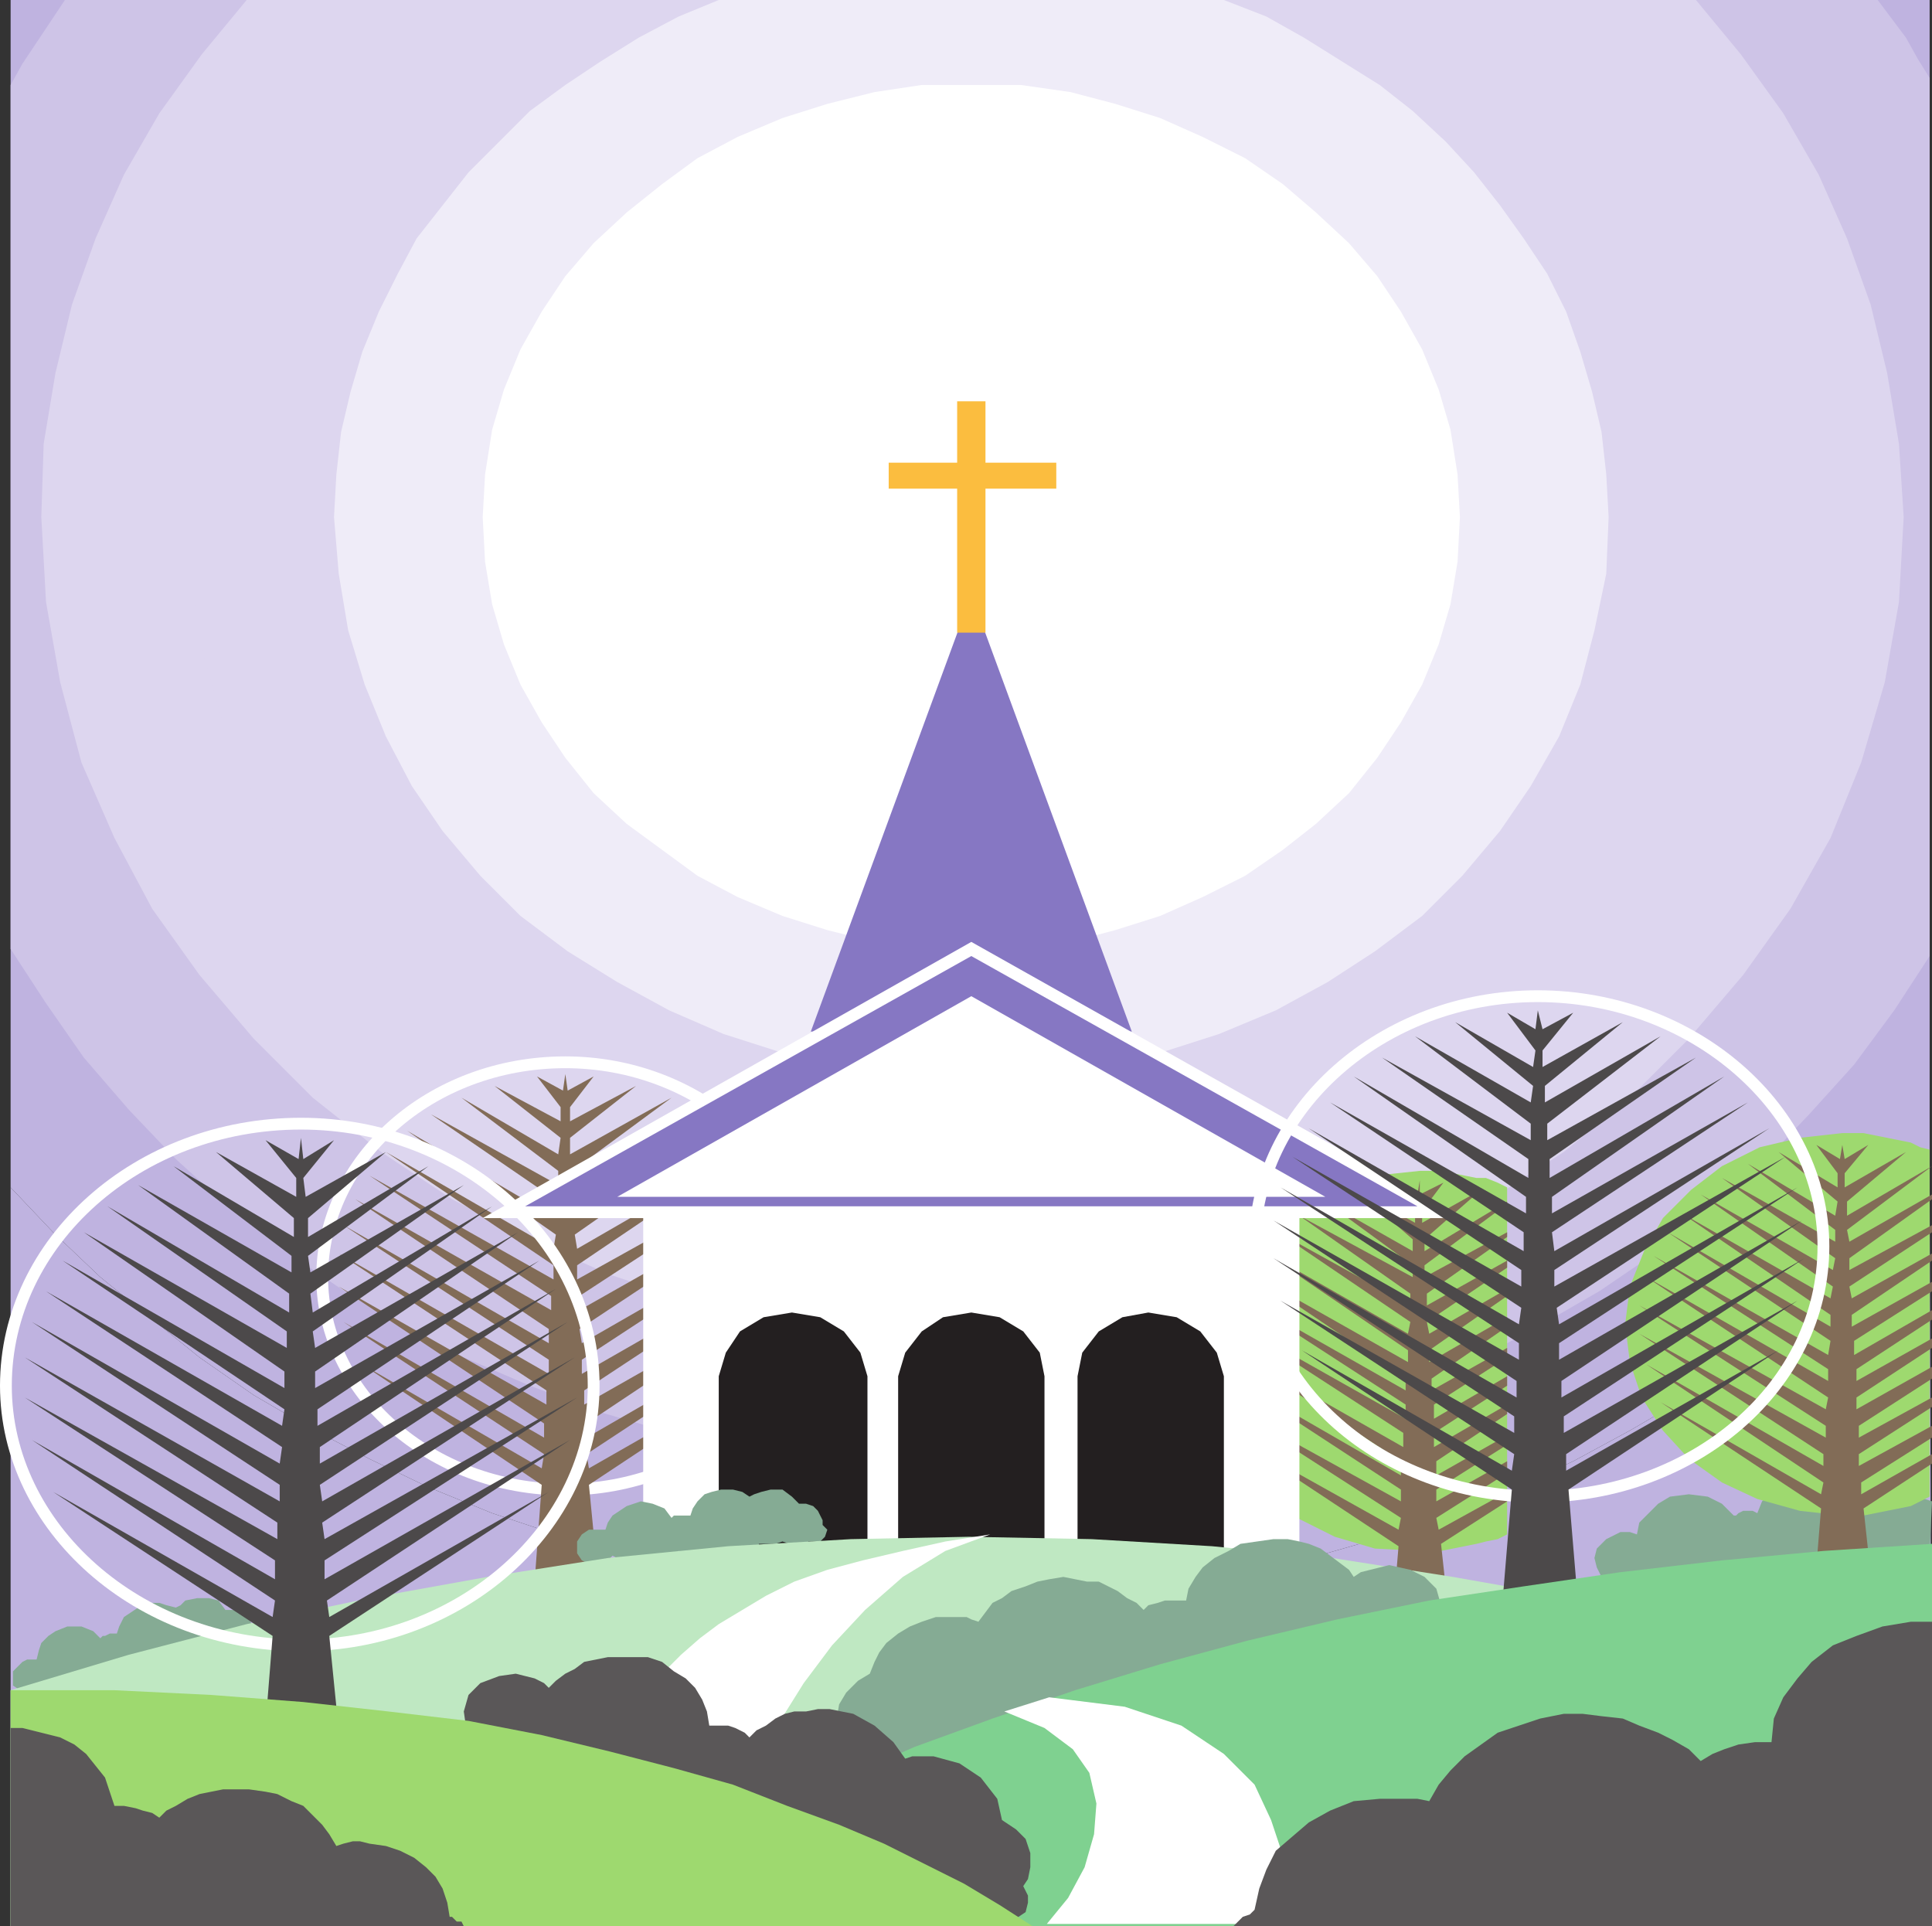
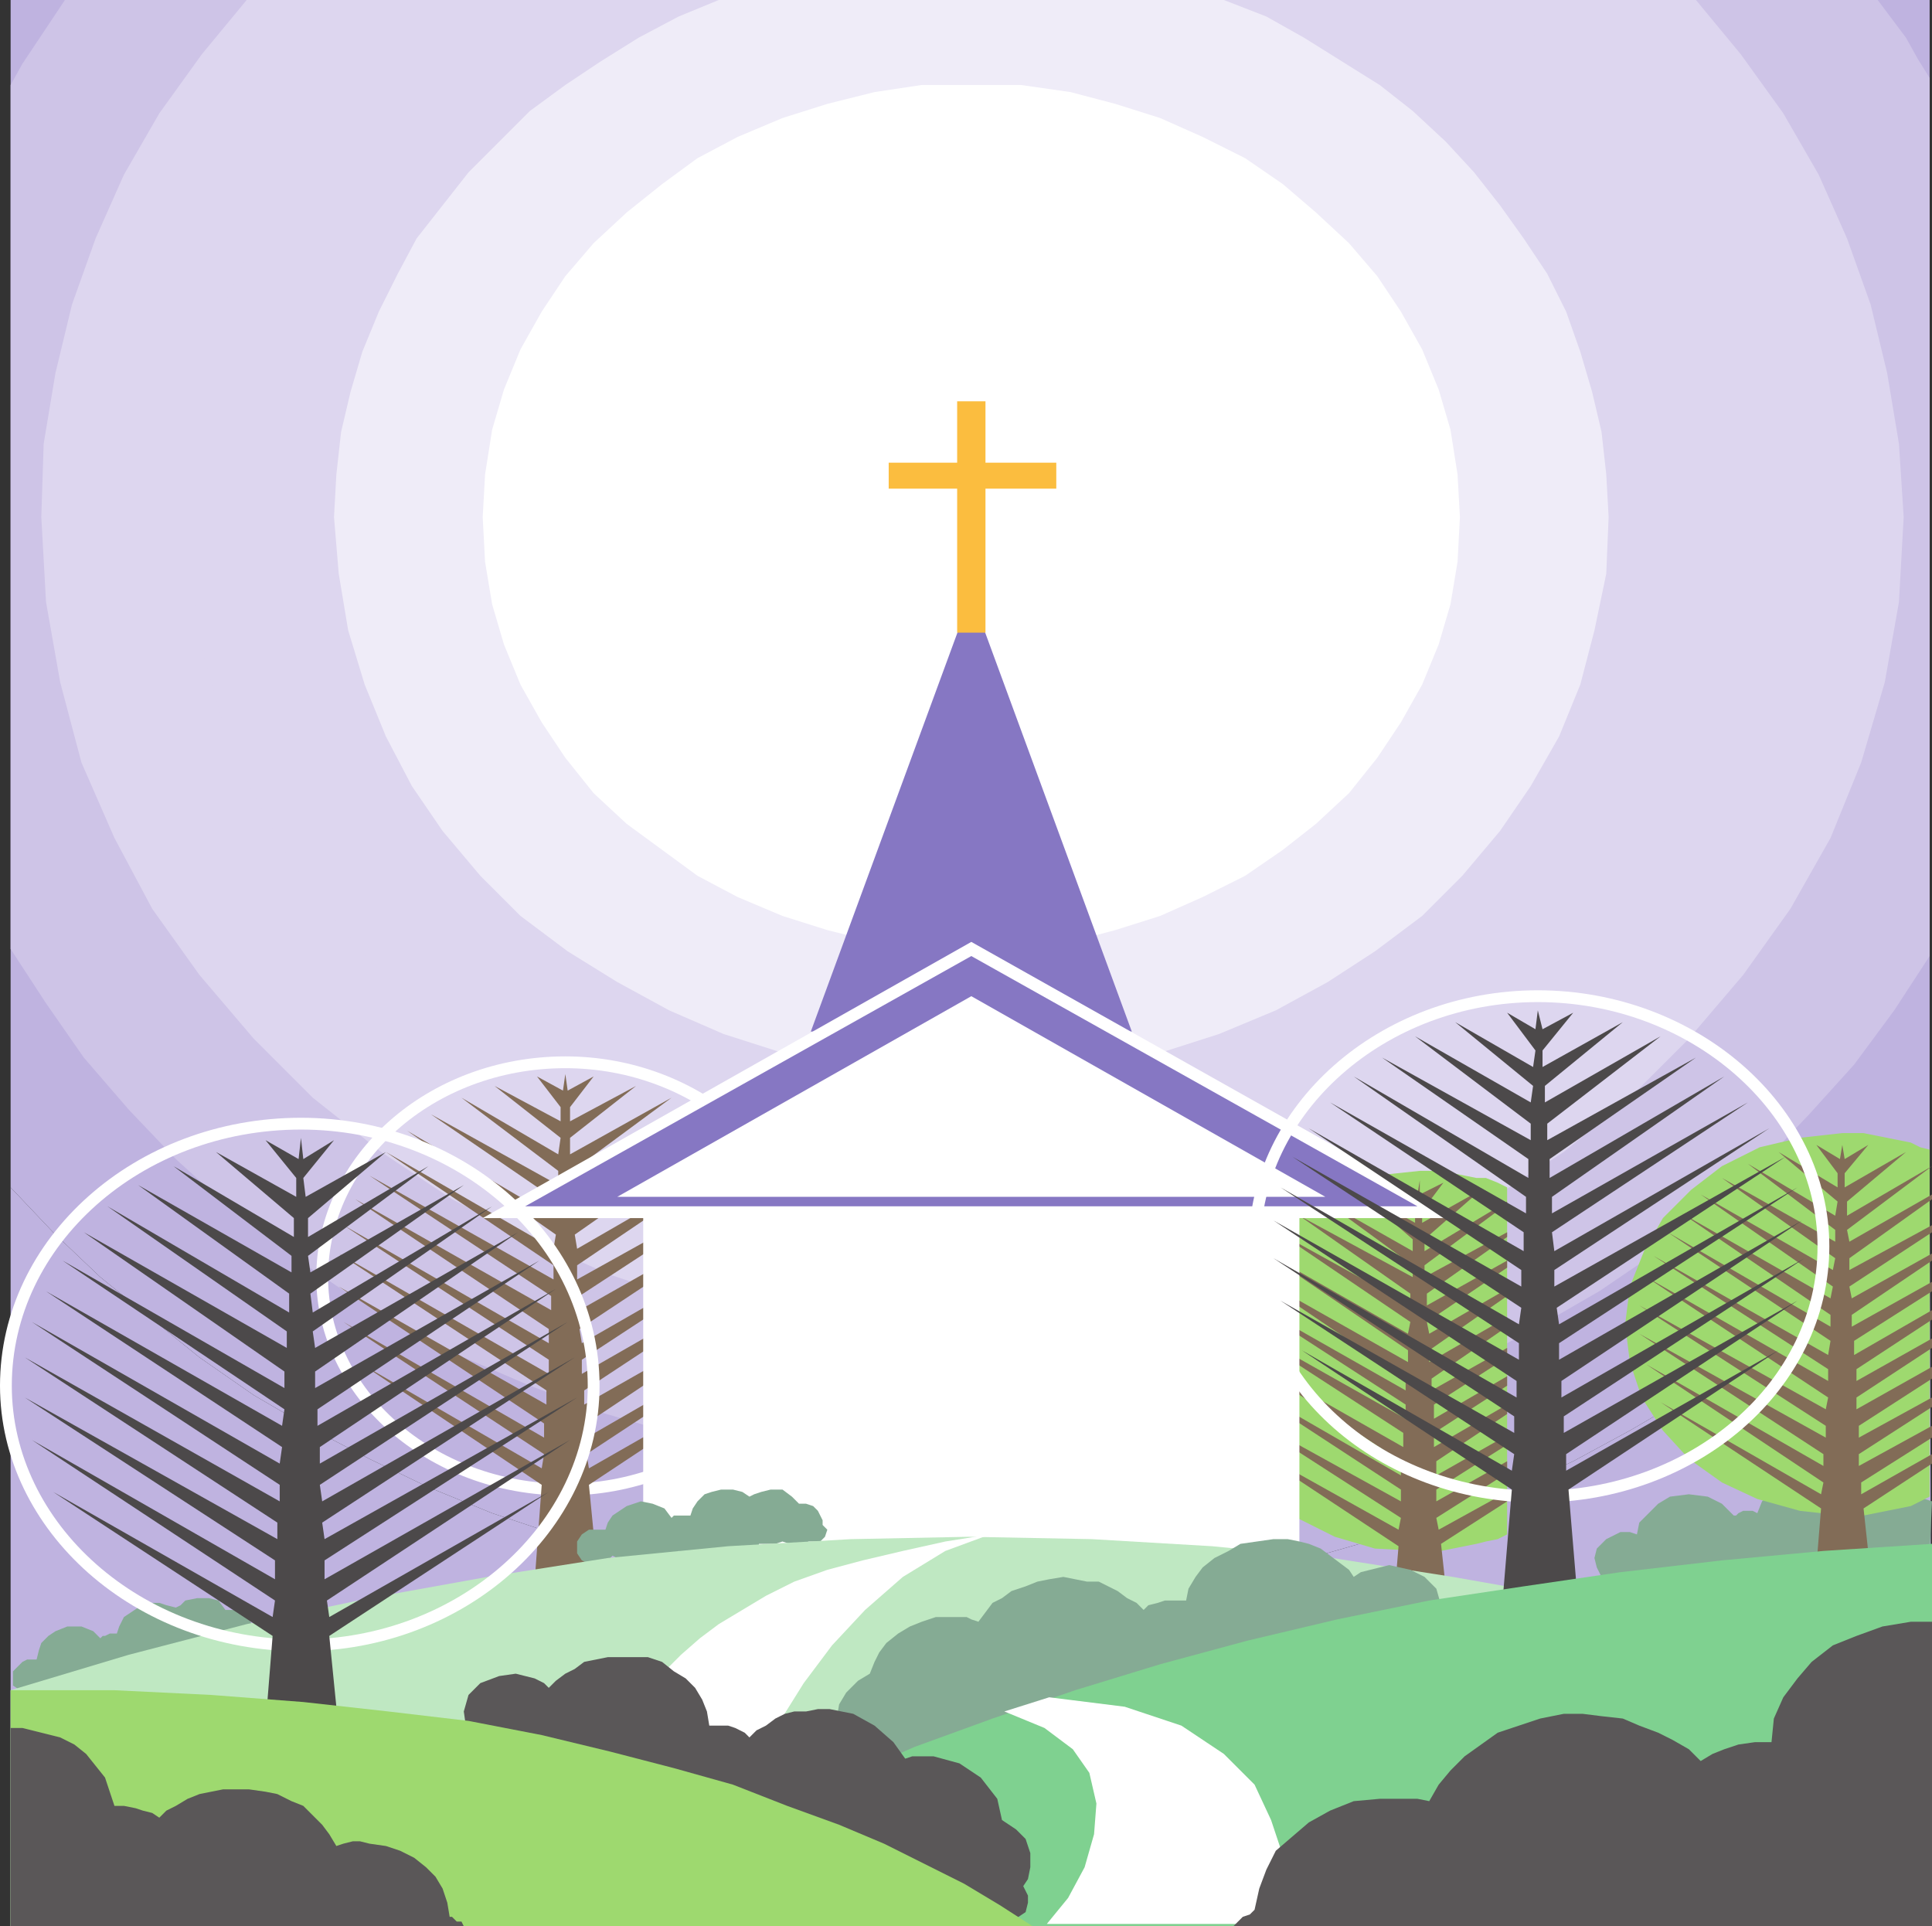
<svg xmlns="http://www.w3.org/2000/svg" width="613.875" height="612">
  <rect width="100%" height="100%" fill="#333333" stroke="none" />
  <path fill="#bfb3e0" fill-rule="evenodd" d="M3.375 612h610.5l-.75-234-13.5 15-15 14.25-15.75 12.75-15.75 12-17.25 12-18 10.5-18 9.75-19.5 9-19.5 8.25-21 6.75-21 6-21 5.25-21.75 3.75-22.5 3-22.5 1.5-22.5.75-23.25-.75-21.75-1.5-22.5-3-21.75-3.75-21.75-5.25-21-6.75-20.25-6.75-20.25-8.25-18.75-9-18.75-9.75-18-10.5-17.25-12-31.5-25.5-15-14.25-13.5-14.25V612" />
  <path fill="#bfb3e0" fill-rule="evenodd" d="m613.125 378-13.5 15-15 14.25-15.75 12.75-15.75 12-17.25 12-18 10.5-18 9.75-19.5 9-19.5 8.25-21 6.75-21 6-21 5.25-21.75 3.75-22.5 3-22.5 1.5-22.5.75-23.25-.75-21.75-1.5-22.5-3-21.75-3.75-21.75-5.25-21-6.75-20.25-6.75-20.25-8.25-18.75-9-18.75-9.75-18-10.5-17.25-12-31.5-25.5-15-14.25-13.5-14.25V0h609.75v378" />
  <path fill="#5a5758" fill-rule="evenodd" d="m325.125 599.25 1.5 3v2.25l-.75 3-4.5 3h-5.25l-2.25-1.5-1.5-.75-.75-1.5h-3.75l-4.5-.75-3.75-1.5-3.75-2.25-2.25-3h-.75l-1.5-.75h-3.75l-4.5-1.5-3.75-1.5-3-2.25-3 1.5h-6l-1.5-.75-1.5-1.5-.75-1.5h-6l-6-1.5-5.25-1.5-5.25-3-3.75-3.75-1.5.75-2.25.75h-3.75l-4.5-1.5-3.75-2.25-2.25-3-1.5-3.75-1.5 1.5-3 1.5h-2.25l-1.5-.75-2.25-.75-1.5-1.5v-.75h-10.5l-8.25-1.5-7.5-3-5.25-5.25-3-6-2.25.75-3 .75h-4.5l-6-1.5-4.5-2.25-3-4.5-.75-5.25 1.5-5.25 3.75-3.75 6-2.25 5.25-.75 6 1.5 3 1.5 1.5 1.5 2.25-2.25 3-2.25 3-1.5 3-2.25 7.5-1.5h12.75l4.5 1.5 3.75 3 3.75 2.25 3 3 2.25 3.75 1.5 3.75.75 4.5h6l2.25.75 3 1.5 1.5 1.5 2.25-2.25 3-1.5 3-2.25 3-1.5 3-.75h3.75l3.75-.75h3.75l7.5 1.5 6.75 3.75 6 5.25 3.75 5.25 2.25-.75h6.75l8.25 2.25 6.75 4.5 5.25 6.75 1.5 6.75 4.5 3 3 3 1.5 4.5v4.5l-.75 3.75-1.5 2.25" />
  <path fill="#cec4e7" fill-rule="evenodd" d="m613.125 24.75-3.75-6-3.75-6.75-9-12h-576l-13.5 20.25L3.375 27v274.5l11.25 17.25 12 17.25 14.25 16.5 15 15.75 16.5 15 17.25 13.5 18.75 12.75 18.75 11.25 20.25 10.5 21 9 21.75 8.25 23.25 6.75 22.5 5.25 24 3.75 24.75 2.25 24 .75 24.75-.75 24-2.25 23.25-3.75 23.25-5.25 22.5-6.75 21.75-7.5 21-9 19.5-10.5 19.5-11.25 18.75-12.75 17.25-13.5 15.75-14.25 15-15.75 14.25-15.75 12.75-17.25 11.25-17.25v-279" />
  <path fill="#ddd6ef" fill-rule="evenodd" d="m538.875 0 14.25 17.25 13.5 18.75 11.25 19.5 9 20.25 7.5 21 5.25 21.75 3.75 22.5 1.5 23.25-1.5 27-4.5 25.5-7.5 25.5-9.75 24-12.75 22.5-15 21-17.25 20.25-18.75 18.75-21 17.25-23.25 15-24 12.75-26.25 11.25-27 9-28.5 6-29.25 3.75-30 1.5-30-1.5-29.25-3.75-28.5-6-27-9-25.5-11.25-24.75-12.75-22.5-15-21.75-17.25L80.625 330l-17.25-20.25-15-21-12-22.5-10.5-24-6.75-25.5-4.5-25.5-1.5-27 .75-23.25 3.75-22.5 5.25-21.75 7.5-21 9-20.25L50.625 36l13.5-18.75L78.375 0h460.5" />
  <path fill="#ddd6ef" fill-rule="evenodd" d="m474.375 0 18.75 15.75 15.75 18 14.25 18.75 12 20.25 9.75 21.75 7.5 22.5 3.75 23.25 1.5 24-.75 22.5-3.75 21.75-6.75 21-8.25 20.25-10.5 19.5-12 18-14.25 17.25-16.5 15-18 14.25-18.75 12.75-21 11.25-21.75 9-22.5 7.5-24 5.25-24.75 3.75-25.5.75-24.75-.75-24.75-3.75-24-5.25-23.25-7.5-21.75-9-20.25-11.25-19.5-12.75-18-14.25-15.75-15-14.25-17.25-12.75-18-10.5-19.5-8.25-20.25-6-21-3.75-21.75-1.5-22.5 1.5-24 4.5-23.25 6.75-22.5 9.75-21.75 12-20.25 14.25-18.75 16.5-18 18-15.75h331.5" />
  <path fill="#efecf8" fill-rule="evenodd" d="m388.875 0 13.5 5.25 12 6.75 24 15 10.5 8.25 10.5 9.75 9 9.75 8.25 10.5 7.5 10.5 7.5 11.25 6 12 4.5 12.75 3.75 12.75 3 12.75 1.5 13.5.75 13.5-.75 18-3.75 18-4.5 17.25-6.75 16.5-9 15.75-9.75 14.25-12 14.25-12.75 12.75-15 11.25-15 9.75-16.5 9-18 7.5-18.75 6-19.5 4.5-19.5 3-21 .75-20.25-.75-20.25-3-19.5-4.5-18.75-6-17.25-7.5-16.5-9-15.75-9.75-15-11.25-12.75-12.75-12-14.25-9.75-14.25-8.25-15.75-6.75-16.5-5.25-17.25-3-18-1.5-18 .75-13.5 1.5-13.5 3-12.75 3.75-12.75 5.25-12.75 6-12 6-11.25 16.5-21 19.5-19.5 11.25-8.25 11.25-7.5 12-7.5 12.75-6.75L228.375 0h160.5" />
  <path fill="#fff" fill-rule="evenodd" d="M308.625 27h15.75l15.75 2.25 14.25 3.75 14.25 4.5 13.5 6 13.5 6.75 12 8.25 10.5 9 10.5 9.75 9 10.5 7.5 11.25 6.75 12 5.25 12.75 3.75 12.75 2.25 14.25.75 13.5-.75 14.25-2.25 13.5-3.75 12.75-5.25 12.75-6.75 12-7.5 11.25-9 11.25-10.5 9.75-10.5 8.25-12 8.25-13.5 6.75-13.5 6-14.25 4.5-14.25 3.75-15.75 1.5-15.75.75-15.75-.75-15-1.5-15-3.75-14.25-4.5-14.25-6-12.75-6.75-22.5-16.5-10.5-9.75-9-11.25-7.5-11.25-6.75-12-5.25-12.75-3.75-12.75-2.25-13.5-.75-14.25.75-13.5 2.25-14.25 3.75-12.75 5.25-12.75 6.75-12 7.5-11.25 9-10.5 10.5-9.75 11.25-9 11.25-8.25 12.75-6.75 14.25-6 14.25-4.5 15-3.75 15-2.25h15.75" />
  <path fill="none" stroke="#fff" stroke-linecap="round" stroke-linejoin="round" stroke-miterlimit="10" stroke-width="3.75" d="M416.625 164.25c0-52.5-48.75-96-108.75-96-59.25 0-108 43.5-108 96s48.75 96 108 96c60 0 108.75-43.5 108.75-96zm0 0" />
  <path fill="#8677c3" fill-rule="evenodd" d="m308.625 189 51 138.75h-102zm0 0" />
  <path fill="none" stroke="#fff" stroke-linecap="round" stroke-linejoin="round" stroke-miterlimit="10" stroke-width="3.75" d="M256.875 405.75c0-37.5-35.25-68.25-77.25-68.25-42.75 0-77.25 30.75-77.25 68.25 0 36.75 34.5 67.5 77.25 67.5 42 0 77.25-30.75 77.25-67.5zm0 0" />
  <path fill="#9ed96f" fill-rule="evenodd" d="M451.125 372h6.75l11.25 2.25h3l3.75 1.5 3 1.5V487.5l-3 1.5-3.75.75-3 .75-11.25 2.25h-6.75l-14.25-.75-12.75-3.75-12-6-9.75-6.75-8.25-9.75-6.75-9.75-3.75-11.25-1.5-12 1.5-12.75 4.5-11.25 6-10.5 8.25-8.25 10.5-8.25 12-5.25 12-3 14.25-1.5" />
  <path fill="#fbbd3f" fill-rule="evenodd" d="M282.375 155.25V147h21.75v-19.5h9V147h22.5v8.25h-22.5V201h-9v-45.75h-21.75" />
  <path fill="#826c57" fill-rule="evenodd" d="m179.625 341.25-.75 5.25-8.25-4.5 7.5 9.75v4.5l-21-11.25 21 16.5-.75 5.25-30.75-18 30.75 23.25v4.5l-40.5-22.5 40.5 27.75-.75 5.25-47.25-27.75 47.25 33-.75 4.5-53.25-30.75 53.25 36v4.5l-58.5-33 57.75 38.25v4.5L112.875 381l61.5 41.25v4.5l-65.25-37.5 65.25 42.75v4.5l-66.75-38.25 66 43.5v4.5l-66-37.5 65.25 43.5v4.5L109.125 420l63.75 42-.75 4.5-57-33 57 38.25-2.25 30.75h20.25l-3-30.75 57.75-38.25-57.75 33-.75-4.5 63.75-42-63.75 36.75v-4.5l65.25-43.5-66 37.5v-4.5l66-43.5-66.75 38.25V432l65.25-42.75-65.25 37.5-.75-4.5 62.25-41.25-62.25 35.25v-4.5l58.5-38.25-59.25 33V402l53.25-36-53.25 30.75-.75-4.5 47.25-33-47.25 27.75v-5.25l39.75-27.75-40.5 22.5V372l31.5-23.25-32.25 18v-5.25l21-16.5-21 11.25v-4.5l7.5-9.75-8.25 4.5-.75-5.25M478.875 474v3l-21 13.5 3 27.75h-18.75l2.25-27-51-33.75 51 28.5.75-3.75-57-36.75 57 31.5v-3.75l-58.5-38.25 58.5 33.75v-4.5l-58.5-38.25 59.25 33.75v-4.5l-57.75-37.5 58.5 33v-4.5l-55.5-36 55.5 31.5V438l-51-34.5 51.75 29.25V429l-47.25-32.25 47.25 27 .75-3.75-42-28.5 42 23.25V411l-35.25-24.75 36 19.5V402l-27.75-20.25 27.75 15.75v-3.75l-18-15.75 18.75 10.5v-3.75l-6.75-9 7.5 3.75.75-4.5v4.5l7.5-3.75-6.75 9v3.75l18.75-10.5-18 15.75v3.75l26.25-15.75v.75l-26.25 19.5v3.75l26.25-14.25v1.5l-25.5 18v3.75l25.5-14.25v2.25l-25.5 17.25.75 3.75 24.75-14.25v2.25L454.125 429v3.75l24.75-14.25v3l-24 16.5v3.75l24-13.5v3l-23.25 15v4.5l23.25-13.5v3l-23.25 15v4.5l23.25-13.5v3l-22.5 15v4.5l22.5-12.75v3l-22.5 14.25V477l22.5-12.75V468l-22.5 14.25.75 3.75 21.75-12" />
  <path fill="#fff" fill-rule="evenodd" d="M412.875 387h51.75l-156-87.75L153.375 387h51v109.5h208.5V387" />
  <path fill="#8677c3" fill-rule="evenodd" d="m308.625 303.75 141.75 79.5h-283.5zm0 0" />
  <path fill="#fff" fill-rule="evenodd" d="M421.125 380.25h-225l112.5-63.75zm0 0" />
  <path fill="#85ab94" fill-rule="evenodd" d="M79.875 517.5h.75l.75.75.75 2.25-1.5 2.25h-4.5l-.75.75-1.5.75h-3l-2.25-.75v.75h-2.25l-3 1.5-1.5-.75-.75 1.5-3 1.5-1.5-.75-.75.75h-1.5l-2.25 1.5h-6.75l-.75 1.5-1.5.75h-5.25l-1.5-.75-.75.75-.75 1.5h-1.5l-1.5-.75-1.5 1.5-2.25.75-3 1.5-3.75.75-3-.75-2.25-1.5-3 3-3 .75-2.25-.75-1.5-.75-2.25-1.5V531l3-3 1.5-.75h3l.75-3 .75-2.25 2.25-2.25 2.25-1.5 3.75-1.5h4.5l3.75 1.5 2.25 2.25.75-.75h.75l1.5-.75h2.25l.75-2.25 1.5-3 4.5-3 3-1.5h3.75l2.25.75 3 .75 1.5-.75 1.5-1.5 3.75-.75h3.75l3 .75 2.25 3h4.5l1.5 1.5 1.5.75.75 2.25v1.5" />
-   <path fill="#231f20" fill-rule="evenodd" d="M331.875 496.5v-59.25l-1.5-7.5-5.25-6.75-7.5-4.5-9-1.5-9 1.5-6.75 4.5-5.25 6.75-2.25 7.5v59.25h46.5m-56.25 0v-59.25l-2.25-7.5-5.25-6.75-7.5-4.5-9-1.5-9 1.5-7.5 4.5-4.5 6.75-2.25 7.5v59.25h47.25m113.25 0v-59.25l-2.25-7.5-5.25-6.75-7.5-4.5-9-1.5-8.25 1.5-7.5 4.5-5.25 6.75-1.5 7.5v59.25h46.5" />
  <path fill="#85ab94" fill-rule="evenodd" d="m261.375 484.5 1.5 1.5-.75 2.25-1.5 1.5h-3.75l-.75.75h-5.25l-2.25-.75-2.25.75h-5.25v.75l-1.5.75h-4.5l-.75.75-2.25.75h-5.25l-2.25-.75-2.25 2.25h-3.75l-1.5-1.5-1.5-.75-.75.75-.75 1.5h-1.5l-2.25-.75-1.5.75-1.5 1.5-3.75.75h-3l-6-3-1.5 1.5-1.5.75-2.25.75-3-.75-1.5-.75-1.5-2.25v-3.75l1.5-2.25 2.25-1.5h5.25l.75-2.25 1.5-2.25 4.5-3 4.5-1.5 3.75.75 3.75 1.5 2.25 3 .75-.75h5.25l.75-2.25 1.5-2.25 2.25-2.25 2.25-.75 3-.75h3.75l3 .75 2.25 1.5 1.5-.75 2.25-.75 3-.75h3.75l3 2.25 2.25 2.25h2.25l2.25.75 1.5 1.5 1.5 3v1.5m351.75 9-2.25 1.5h-6l-2.25-1.5h-1.5l-2.25 1.5h-5.25l-3-.75-.75 1.5-1.5 1.5h-2.25l-1.5-.75h-.75l-3 1.5-3.75.75h-3.75l-3-.75-3.75-.75-1.5 1.5-1.5.75-3 .75h-3l-1.5-1.5-2.25-1.5-.75 1.5-2.25 1.5h-2.25l-2.25-.75-.75.75-4.5 2.25-4.5.75h-5.25l-4.5-1.5-3-3-.75 1.5-3 1.5-.75.75-3.75.75-3.75-.75-3-1.5-1.5-3-.75-3 .75-3 3-3 4.5-2.25h3l2.25.75.75-3.75 6-6 3.75-2.25 6-.75 6 .75 4.5 2.25 3.75 3.75h.75l.75-.75 1.5-.75h3l1.5.75 1.5-3.75 3-3 3-2.25 3.75-2.25 4.5-.75 5.25.75 4.5.75 3 2.25h1.5l1.5-1.5h.75l1.5-.75 5.25-.75 5.25.75 4.5 2.25 2.25 3.75h2.25l2.25.75-.75 16.5" />
  <path fill="#bfe8c2" fill-rule="evenodd" d="M3.375 612h610.5v-75l-38.25-11.25-37.5-9.75-38.25-8.25-38.25-6.75-38.25-6-38.25-3.75-38.25-2.25-39-.75-37.5.75-39 2.25-38.25 3.75-38.25 6-37.5 6.75-39 8.25-37.5 9.75L3.375 537v75" />
  <path fill="#9ed96f" fill-rule="evenodd" d="M585.375 360h6.75l15 3 3 1.5 3 .75V475.5l-6 3-15 3h-6.75l-13.5-1.5-13.5-3.75-11.25-5.25-10.5-7.5-8.25-9-6.75-10.5-3.75-11.25-1.5-12 1.5-12 4.5-11.25 6-10.5 9-9 9.75-7.5 12-6 12.75-3 13.5-1.5" />
  <path fill="#85ab94" fill-rule="evenodd" d="m267.375 552.75-2.25 4.5 3 4.5 2.25 1.5h5.25l2.25-.75 1.5-.75 1.5-1.5 2.25.75 2.25-.75h4.5l4.5-1.5 3.75-2.25 3-2.25h2.25l4.5-.75 3.75-.75 3.75-1.5 3.75-2.25 2.25 2.25 2.25.75h4.5l1.5-1.5 1.5-.75 1.5-1.5h3l1.5.75 1.5-.75h6l6-2.25 5.25-2.25 5.25-3 3 1.5h9l3.75-2.25 3-3 1.5-3.75 1.5 1.5 1.5.75 2.25.75h3.75l2.25-.75 1.5-1.5.75-1.5 3 .75 2.25.75h9.75l4.5-.75 7.5-3 6-4.5 2.25-3 1.5-2.25 4.5 1.5 3 .75h3l6-.75 5.25-3 3-3.75 1.5-5.25-1.5-5.25-3.75-3.75-4.5-2.25-6.75-1.5-9 2.25-2.25 1.5-1.5-2.25-9-6.75-3.75-1.5-3-.75-3.75-.75h-4.5l-10.5 1.5-3.75 2.25-4.5 2.25-3.75 3-2.25 3-2.25 3.75-.75 3.75h-6.75l-2.25.75-3 .75-1.5 1.5-2.25-2.25-3-1.5-3-2.25-6-3h-3.75l-7.5-1.5-4.5.75-3.75.75-3.75 1.5-4.5 1.5-3 2.25-3 1.5-4.5 6-2.25-.75-1.5-.75h-9.75l-4.5 1.5-3.75 1.5-3.75 2.25-3.75 3-2.25 3-1.5 3-1.5 3.75-3.75 2.25-3.75 3.75-2.25 3.75-.75 4.5.75 3 .75 3.75" />
  <path fill="#826c57" fill-rule="evenodd" d="M613.875 462v3l-21.75 14.25 3 27.75h-18.75l2.25-27.75-51-33.75 51 29.25.75-3.75-56.25-37.5 56.25 32.25V462l-58.5-38.25 59.25 33V453l-59.25-38.25 59.25 33 .75-3.75-57.75-38.25 57.75 33V435l-55.5-36 55.5 31.5.75-4.5-51.75-34.5 51.75 30v-3.75l-47.25-32.25 47.25 27 .75-3.75-42-29.25 42 24 .75-3.75-36-25.5 36 20.25v-3.75l-27.75-21 27.75 16.5.75-4.5-18.75-15.75 18.75 11.25v-4.5l-6.75-9 7.5 4.5.75-4.5.75 4.5 7.5-4.5-7.5 9v4.5l19.5-11.25-18.75 15.75v4.5l27-15.75-27 20.25.75 3.75 26.25-15v1.5l-26.25 18.75v3.75l26.25-14.25v2.25l-26.25 17.25.75 3.75 25.5-14.25v2.25l-25.5 17.25v3.75l25.5-14.25v3L589.125 426v4.5l24.75-14.25v3l-24 15.75v3.75l24-13.5v3l-24 15.75v3.75l24-13.5V438l-23.25 15v3.75l23.25-12.75v3l-23.25 15v3.75l23.25-12.75v3.75l-22.5 14.25v3.75l22.5-12.75" />
  <path fill="none" stroke="#fff" stroke-linecap="round" stroke-linejoin="round" stroke-miterlimit="10" stroke-width="3.75" d="M579.375 396c0-43.5-41.25-79.5-90.75-79.5s-90 36-90 79.5c0 44.25 40.5 79.5 90 79.5s90.75-35.25 90.75-79.5zm0 0" />
  <path fill="#4c494a" fill-rule="evenodd" d="m488.625 321-.75 6-9-5.25 9 12-.75 5.25-24.75-14.25 24.75 20.25-.75 5.25-36.75-21 36.75 27.75v5.25L439.125 336l46.5 32.25v6l-55.5-32.25 54.75 38.25v5.25l-62.25-35.25 61.5 41.25v6l-68.25-39 67.5 45v5.25l-72.75-41.25 72.75 48-.75 5.25-75.75-43.5 75.75 49.5V432l-78-44.25 77.25 51V444l-77.25-44.25 76.5 50.25v5.25l-74.25-42 74.25 48.75-.75 5.25-66.75-38.25 66.75 44.25-3 36h24l-3-36 66.75-44.25-67.5 38.25V462l73.5-48.75-74.25 42V450l76.5-50.25-77.25 44.25v-5.25l76.5-51-77.25 44.25v-5.25l75.75-49.5-75.75 43.5-.75-5.25 72.75-48-73.5 41.25v-5.25l68.25-45-68.25 39-.75-6 62.25-41.25-62.25 35.25v-5.25l54.75-38.25-55.5 32.25v-6l46.5-32.25-47.25 26.25V357l36-27.75-36.75 21V345l24.75-20.25-25.5 14.25v-5.25l9.75-12-9.75 5.25-1.5-6" />
  <path fill="#7fd190" fill-rule="evenodd" d="M613.875 612h-438.75l21.75-12.75 22.5-12 23.25-11.25 48-21 24.75-9 26.25-9 27-8.25 27.75-7.5 28.5-6.75 29.25-6 30-4.5 30.75-4.5 32.25-3.75 32.25-3 34.5-2.25V612" />
  <path fill="#fff" fill-rule="evenodd" d="m193.875 553.5 6-9 3.75-4.5 3.75-5.25 9-9 6-5.25 6-4.5 15-9 9-4.5 10.5-3.75 11.25-3 12.75-3 13.5-3 14.25-2.25-14.25 5.25-13.5 8.25-12 10.5-10.5 11.25-9 12-7.5 12-5.25 11.25-3 9-45.75-13.5m215.25 57.75v-10.5l-1.5-11.25-3.75-11.25-5.25-11.25-9.75-9.75-13.5-9-18-6-24-3-14.25 4.5 12.75 5.25 9 6.75 5.25 7.5 2.25 9.75-.75 9.75-3 10.5-5.25 9.75-6.75 8.25h76.5" />
  <path fill="none" stroke="#fff" stroke-linecap="round" stroke-linejoin="round" stroke-miterlimit="10" stroke-width="3.75" d="M188.625 440.25c0-45.75-42-83.25-93-83.25-51.75 0-93.75 37.5-93.75 83.25 0 45 42 82.5 93.75 82.5 51 0 93-37.5 93-82.5zm0 0" />
  <path fill="#4c494a" fill-rule="evenodd" d="m95.625 361.5-.75 6.75-10.5-6 9.75 12v6L68.625 366l24.75 21v6l-38.25-22.5 37.5 28.5v5.25l-48.75-27.75 48 34.5v6l-57.75-33.75 57 39.75v5.25l-64.5-36.75 63.75 44.25V441l-70.5-40.5 70.5 47.25-.75 5.25-75-42.75 75 49.5-.75 5.25-78.75-45 78.75 51.75V477l-81-45.75 80.25 52.5V489l-80.25-45 79.5 51.75v6l-77.25-44.25 77.25 51-.75 5.25L16.875 474l69.75 45.75-3 37.5h24.75l-3.75-37.5 69.75-45.75-69.75 39.75-.75-5.25 77.25-51-78 44.25v-6l80.25-51.75-80.25 45-.75-5.25 80.25-52.5-80.25 45.75-.75-5.25 78.75-51.75-78.75 45v-5.25l75-50.25-75.75 43.5v-5.25l70.5-47.25-71.25 40.5v-5.25l64.5-44.25-64.5 36.75-.75-5.25 57-39.75-57 33.75-.75-6 48.75-34.5-48.75 27.75-.75-5.25 38.25-28.5-38.25 22.5v-6l24.75-21-25.5 14.25-.75-6 9.75-12-9.75 6-.75-6.75" />
  <path fill="#5a5758" fill-rule="evenodd" d="m325.125 599.25 1.5 3v2.25l-.75 3-4.5 3h-5.25l-2.25-1.5-1.5-.75-.75-1.5h-3.75l-4.5-.75-3.75-1.5-3.75-2.25-2.25-3h-.75l-1.5-.75h-3.75l-4.5-1.5-3.75-1.5-3-2.25-3 1.5h-6l-1.5-.75-1.5-1.5-.75-1.5h-6l-6-1.5-5.25-1.5-5.25-3-3.75-3.75-1.5.75-2.25.75h-3.75l-4.5-1.5-3.75-2.25-2.25-3-1.5-3.75-1.5 1.5-3 1.5h-2.25l-1.5-.75-2.25-.75-1.5-1.5v-.75h-10.5l-8.25-1.5-7.5-3-5.25-5.25-3-6-2.25.75-3 .75h-4.5l-6-1.5-4.5-2.25-3-4.5-.75-5.25 1.5-5.25 3.75-3.75 6-2.25 5.25-.75 6 1.5 3 1.5 1.5 1.5 2.25-2.25 3-2.25 3-1.5 3-2.25 7.5-1.5h12.75l4.5 1.5 3.75 3 3.75 2.25 3 3 2.25 3.75 1.5 3.75.75 4.5h6l2.25.75 3 1.5 1.5 1.5 2.25-2.25 3-1.5 3-2.25 3-1.5 3-.75h3.75l3.75-.75h3.75l7.5 1.5 6.75 3.75 6 5.25 3.75 5.25 2.25-.75h6.75l8.25 2.25 6.75 4.5 5.25 6.75 1.5 6.75 4.5 3 3 3 1.5 4.5v4.5l-.75 3.75-1.5 2.25m66.75 12.75 3-3 2.25-.75 1.5-1.5 1.5-6.75 2.25-6 3-6 10.5-9 6.75-3.75 7.5-3 8.25-.75h12l3.75.75 3-5.25 3.75-4.5 4.5-4.5 10.5-7.5 13.5-4.5 7.5-1.5h6l6 .75 6.75.75 5.25 2.25 6 2.25 4.5 2.25 5.25 3 3.75 3.75 3.75-2.25 3.75-1.5 4.5-1.5 5.25-.75h5.25l.75-7.5 3-6.75 4.5-6 4.5-5.25 6.75-5.25 7.5-3 8.25-3 9-1.5h6.75V612h-222" />
  <path fill="#9ed96f" fill-rule="evenodd" d="M3.375 612h324.75l-10.5-6.75-11.25-6.75-25.5-12.75-14.25-6-16.5-6-17.25-6.75-18.75-5.25-20.25-5.25-21.75-5.25-23.25-4.5-25.5-3-27-3-29.25-2.25-30.75-1.5h-33v75" />
  <path fill="#5a5758" fill-rule="evenodd" d="m147.375 612-.75-1.5h-1.5l-1.5-1.5h-.75l-.75-4.5-1.5-4.5-2.25-3.75-3-3-3.75-3-4.5-2.25-4.5-1.5-5.25-.75-3-.75h-2.25l-3 .75-2.25.75-2.25-3.75-2.25-3-6-6-3.75-1.5-4.5-2.25-3.75-.75-5.25-.75h-8.25l-7.5 1.5-3.75 1.5-3.75 2.25-3 1.5-2.25 2.25-2.25-1.5-3-.75-2.25-.75-3.75-.75h-3l-3-9-6-7.5-3.75-3-4.5-2.25-12-3h-3.75v63h144" />
</svg>